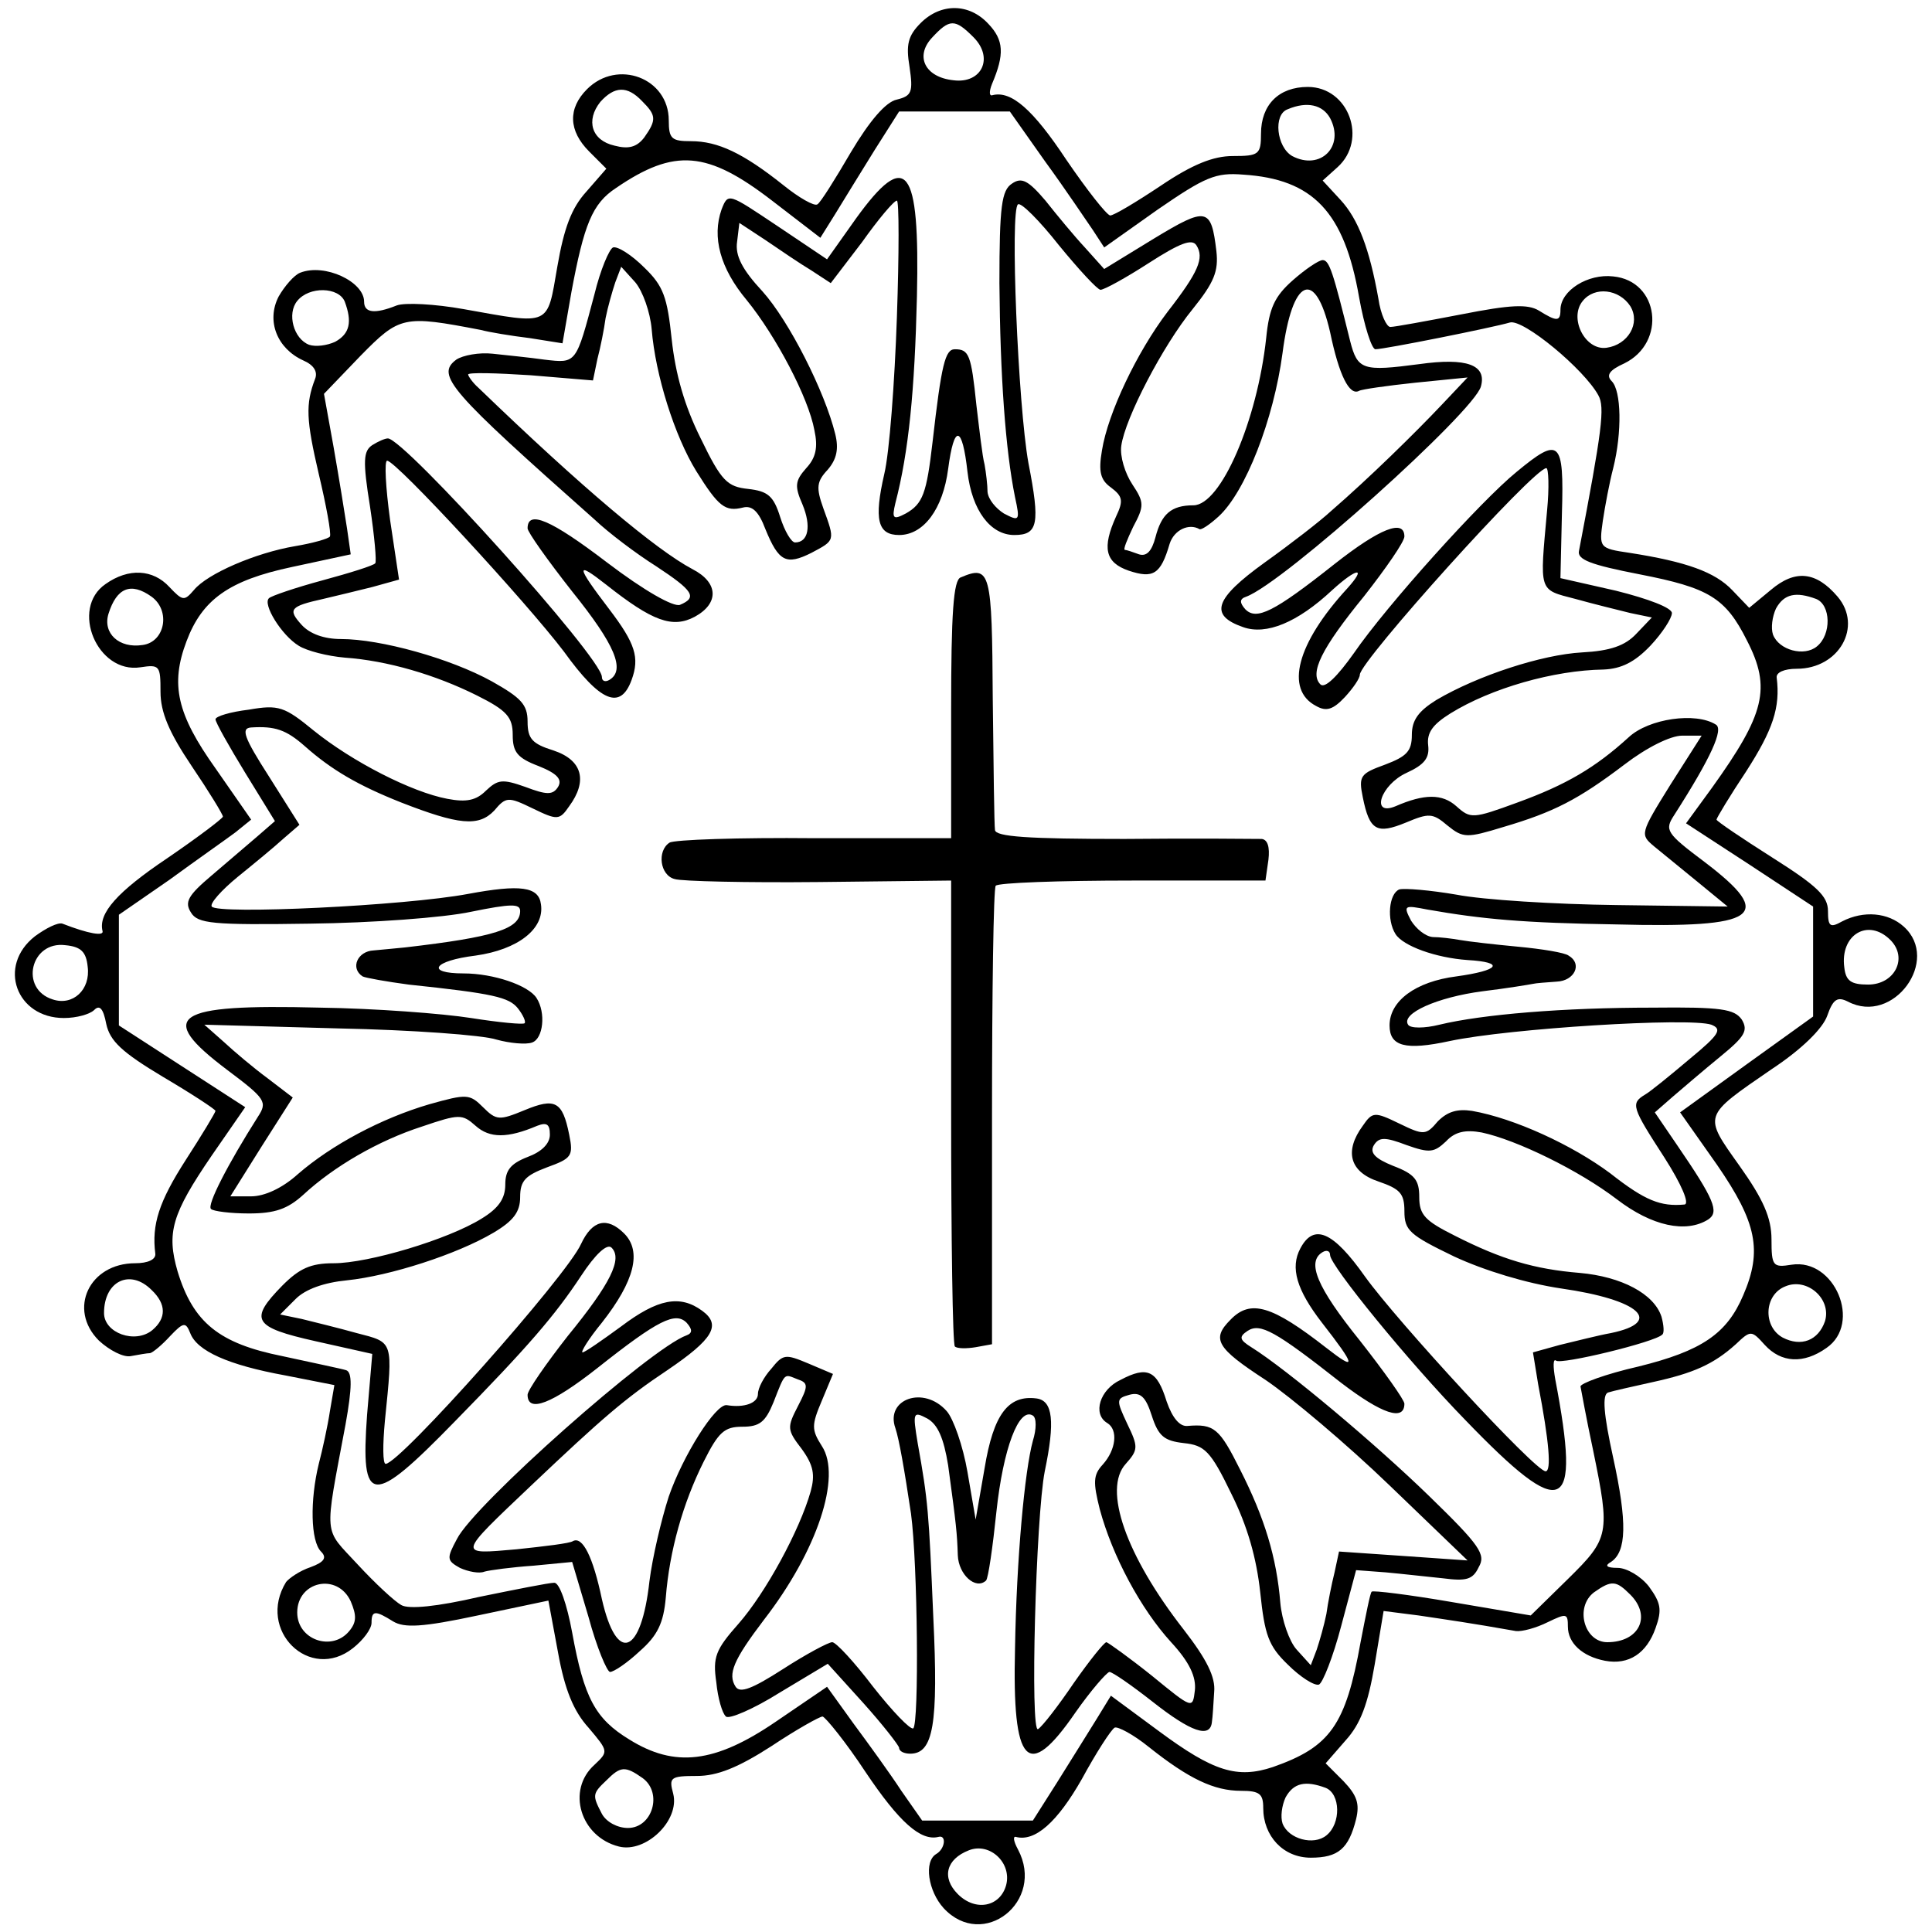
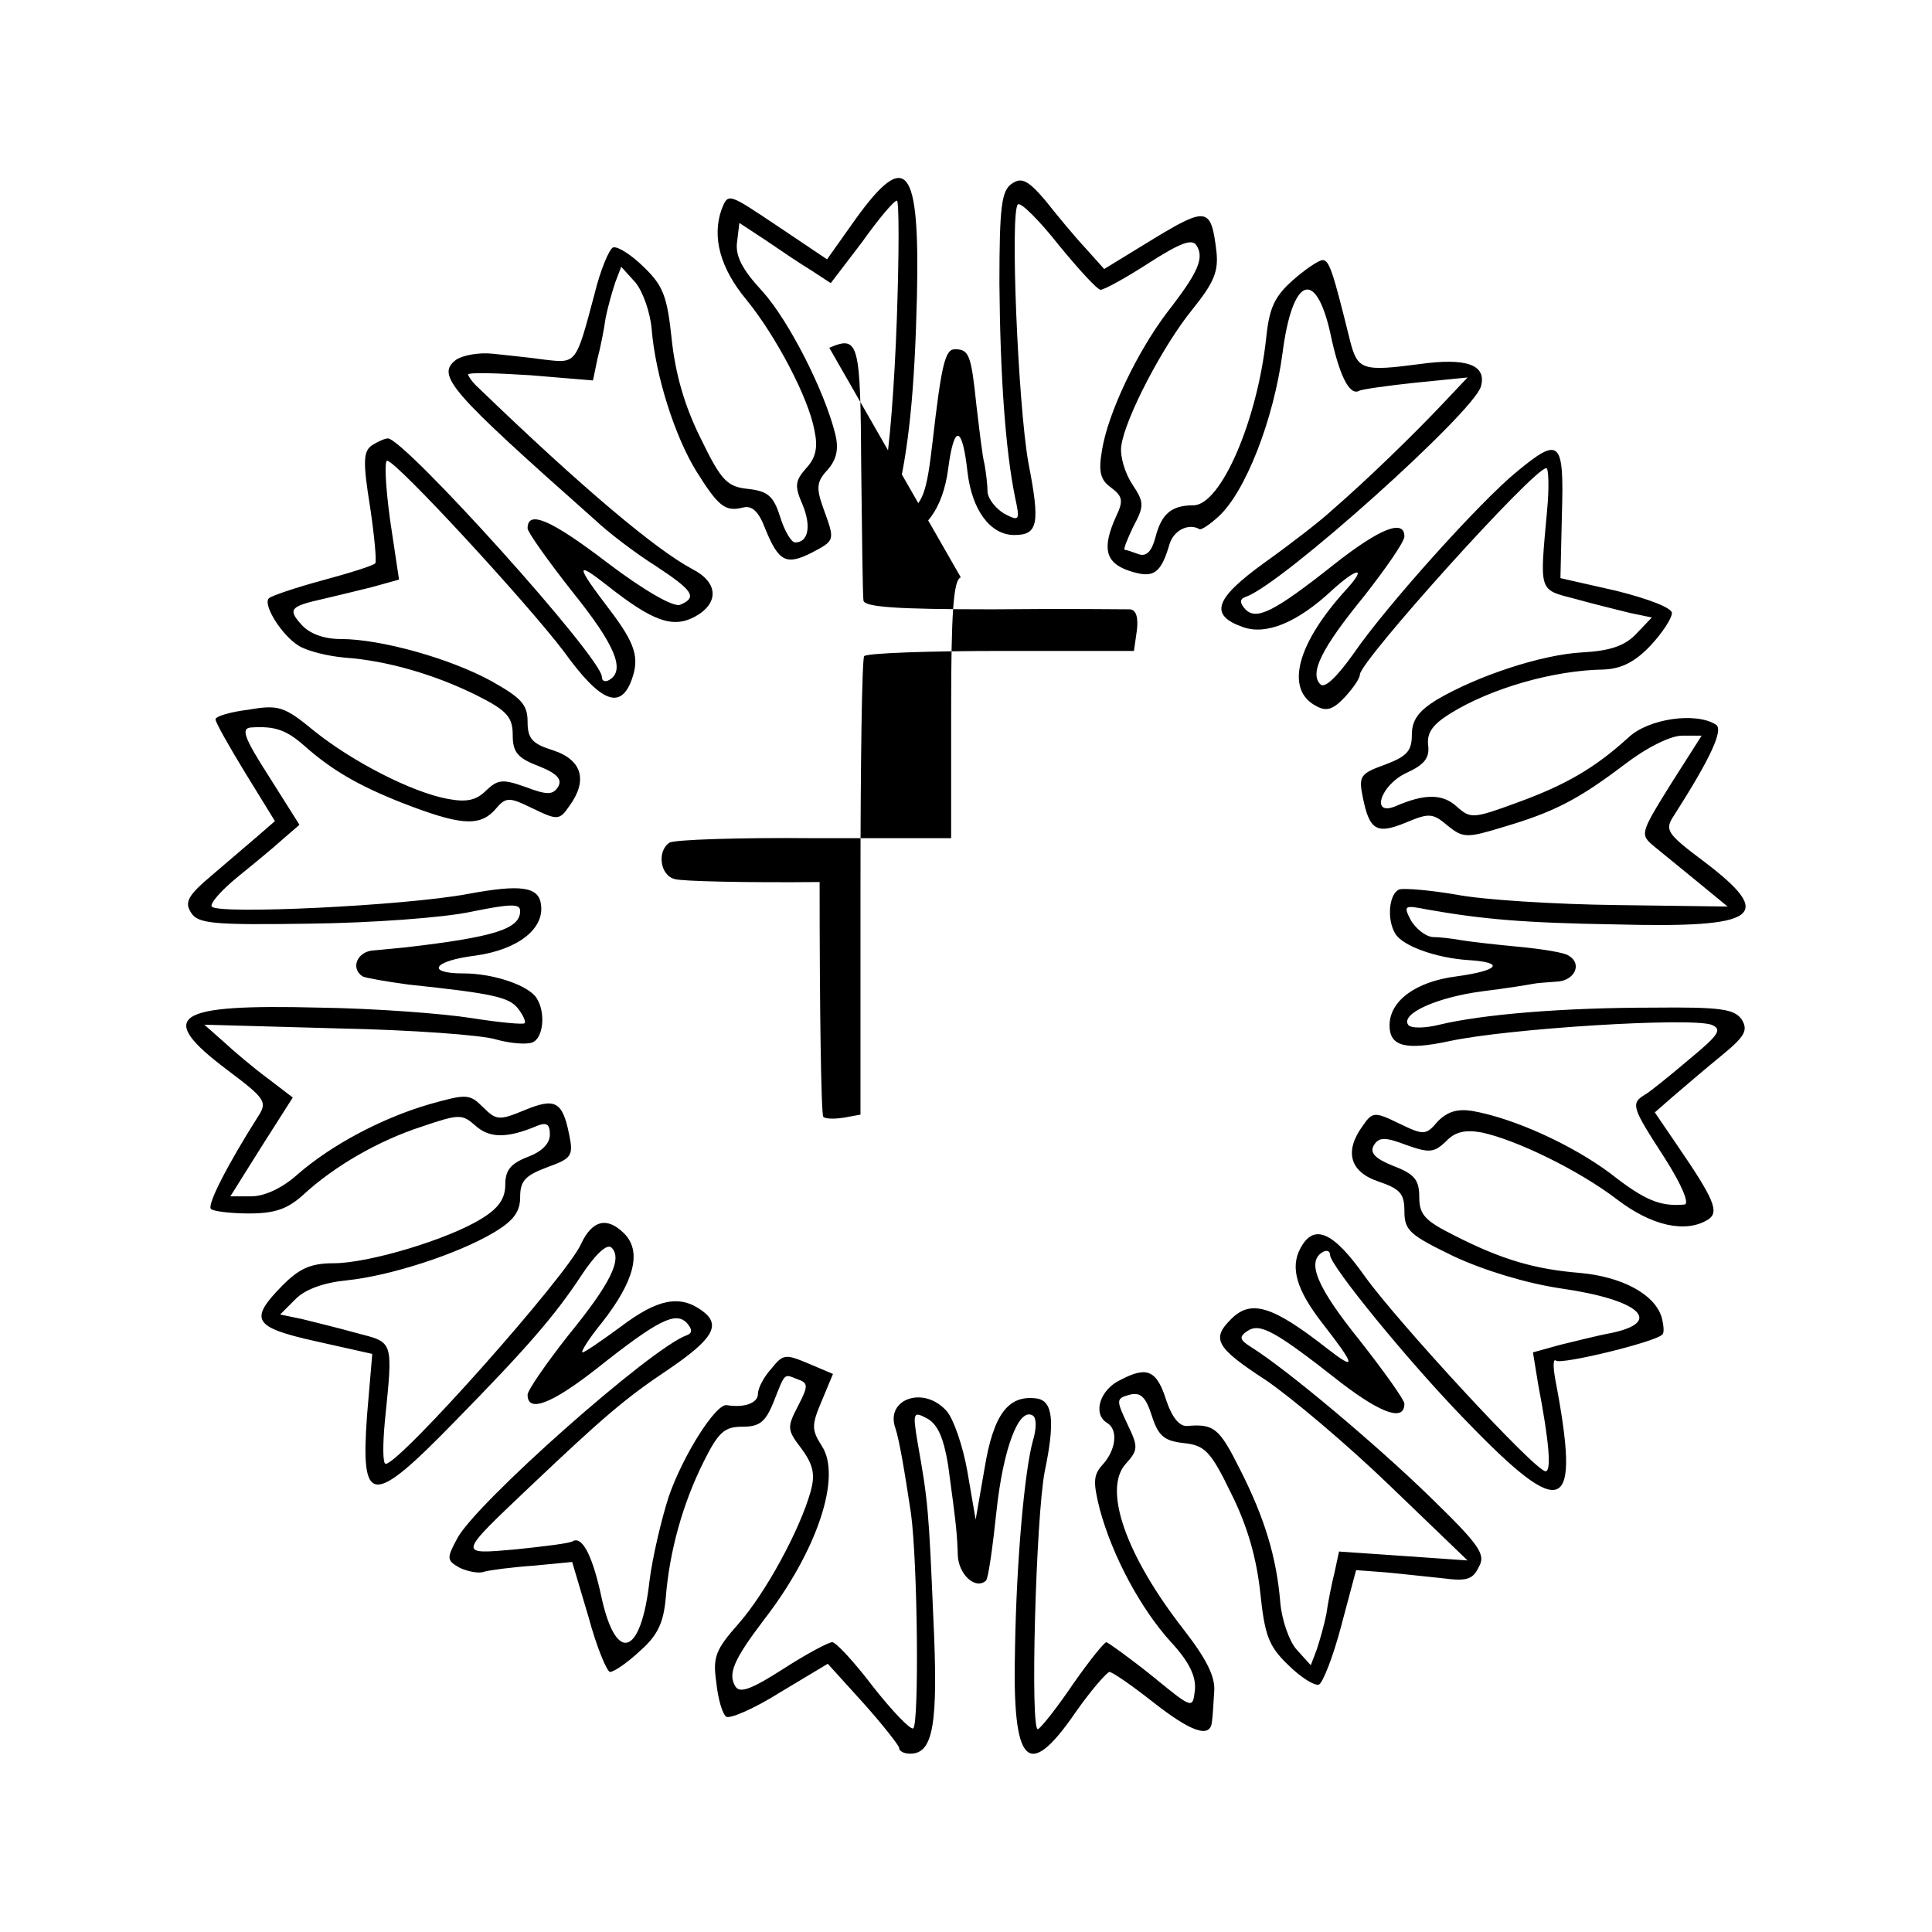
<svg xmlns="http://www.w3.org/2000/svg" version="1.0" width="260pt" height="260pt" viewBox="0 0 260 260" preserveAspectRatio="xMidYMid meet">
  <g transform="translate(0,260) scale(0.1,-0.1)" fill="#000000" stroke="none">
-     <path d="M1239 2569 c-17 -17 -20 -29 -15 -59 5 -34 3 -39 -17 -44 -15 -3 -37 -29 -62 -71 -21 -36 -41 -68 -45 -70 -4 -3 -25 9 -46 26 -54 43 -88 59 -124 59 -26 0 -30 3 -30 28 0 57 -69 83 -110 42 -26 -26 -25 -56 3 -84 l23 -23 -27 -31 c-20 -22 -30 -49 -39 -101 -14 -81 -8 -78 -126 -57 -39 7 -79 9 -90 5 -30 -12 -44 -10 -44 5 0 27 -53 52 -86 39 -8 -3 -21 -18 -29 -32 -17 -33 -2 -70 33 -86 14 -6 20 -15 16 -25 -13 -34 -12 -55 5 -128 10 -42 17 -80 15 -84 -2 -3 -23 -9 -47 -13 -53 -9 -118 -37 -136 -59 -13 -15 -15 -15 -33 4 -22 24 -55 26 -86 4 -48 -33 -11 -121 47 -112 26 4 27 2 27 -33 0 -27 11 -54 42 -100 23 -34 42 -65 42 -68 -1 -3 -34 -28 -75 -56 -67 -45 -93 -74 -87 -98 2 -7 -18 -4 -54 10 -6 2 -22 -6 -37 -17 -51 -40 -25 -110 39 -110 17 0 35 5 41 11 7 7 12 2 16 -19 5 -23 21 -38 76 -71 39 -23 71 -44 71 -46 0 -2 -18 -32 -40 -66 -36 -56 -46 -87 -41 -126 1 -8 -10 -13 -27 -13 -62 0 -91 -62 -49 -104 14 -13 33 -23 43 -21 11 2 22 4 26 4 4 1 16 11 27 23 18 19 21 19 27 4 9 -24 51 -43 128 -57 l66 -13 -6 -35 c-3 -20 -10 -52 -15 -71 -12 -49 -11 -104 3 -118 8 -8 5 -14 -14 -21 -15 -5 -29 -15 -33 -20 -40 -65 32 -135 90 -89 14 11 25 26 25 34 0 17 5 17 29 2 15 -9 39 -8 114 8 l95 20 13 -70 c9 -50 21 -79 41 -101 27 -32 27 -32 8 -50 -38 -34 -19 -97 33 -110 36 -9 82 35 73 71 -6 22 -4 24 32 24 27 0 55 11 100 40 33 22 65 40 69 40 4 -1 31 -34 58 -75 45 -67 74 -93 98 -87 11 3 9 -16 -3 -23 -17 -10 -11 -50 10 -73 53 -57 137 9 100 79 -6 11 -7 18 -3 17 26 -7 56 20 89 78 19 35 39 66 44 69 4 2 25 -9 46 -26 54 -43 88 -59 124 -59 25 0 30 -4 30 -23 0 -38 27 -67 64 -67 37 0 51 12 61 52 5 21 1 32 -17 51 l-24 24 27 31 c20 22 30 49 39 102 l12 72 47 -6 c40 -6 69 -10 131 -21 8 -1 27 4 43 12 25 12 27 12 27 -6 0 -22 19 -40 50 -46 32 -6 56 10 68 44 9 25 7 34 -9 56 -11 14 -30 25 -42 25 -15 0 -18 3 -9 8 21 14 22 53 3 140 -13 59 -15 85 -7 88 6 2 33 8 60 14 55 12 82 24 112 51 20 19 21 19 39 -1 22 -24 52 -26 83 -4 48 33 11 121 -47 112 -25 -4 -27 -2 -27 34 0 29 -11 54 -43 99 -49 69 -50 66 43 130 41 27 69 55 75 72 8 23 14 26 28 19 61 -32 125 56 75 101 -21 19 -54 22 -83 7 -16 -9 -19 -7 -19 14 0 20 -15 34 -75 72 -41 26 -75 49 -75 51 0 2 18 32 40 65 36 56 46 86 41 126 -1 7 10 12 27 12 57 0 89 57 55 97 -29 34 -57 37 -90 9 l-29 -24 -23 24 c-23 24 -61 38 -138 50 -41 6 -41 7 -36 43 3 20 9 52 14 71 12 48 11 104 -2 117 -8 8 -3 15 17 24 57 28 47 111 -15 117 -34 4 -71 -19 -71 -45 0 -16 -5 -16 -29 -1 -15 9 -38 8 -104 -5 -47 -9 -90 -17 -96 -17 -5 0 -13 17 -16 38 -12 67 -27 107 -51 133 l-24 26 20 18 c41 37 15 108 -40 108 -39 0 -63 -24 -63 -63 0 -28 -3 -30 -38 -30 -26 0 -54 -11 -97 -40 -33 -22 -63 -40 -68 -40 -5 1 -31 34 -59 75 -45 68 -74 93 -99 87 -5 -2 -5 5 -1 15 17 40 16 59 -5 81 -26 28 -64 28 -91 1z m71 -19 c28 -28 11 -63 -27 -58 -38 4 -52 32 -29 57 24 26 31 26 56 1z m-446 -86 c19 -19 20 -25 3 -49 -10 -13 -21 -16 -40 -11 -31 7 -39 34 -19 59 19 21 36 22 56 1z m926 -23 c20 -38 -13 -71 -51 -51 -21 12 -26 56 -6 63 26 11 47 6 57 -12z m-383 -59 c27 -37 55 -79 64 -92 l15 -23 72 51 c64 44 78 50 115 47 94 -6 136 -50 156 -165 7 -39 17 -70 22 -70 12 0 157 29 181 36 18 5 100 -63 119 -98 9 -16 5 -47 -26 -209 -3 -12 15 -19 82 -32 92 -18 115 -31 144 -89 33 -64 24 -99 -47 -198 l-35 -48 86 -56 85 -56 0 -74 0 -74 -89 -64 -90 -65 50 -71 c53 -77 61 -115 35 -175 -22 -52 -56 -75 -141 -96 -44 -10 -79 -23 -78 -27 1 -5 8 -44 17 -86 23 -112 22 -118 -34 -173 l-50 -49 -106 18 c-58 10 -107 16 -108 14 -2 -1 -8 -32 -15 -68 -20 -112 -41 -141 -118 -168 -48 -16 -80 -6 -153 48 l-65 48 -19 -31 c-11 -18 -35 -56 -53 -85 l-33 -52 -74 0 -75 0 -28 40 c-15 23 -44 63 -64 90 l-36 50 -69 -47 c-82 -56 -136 -62 -197 -24 -46 28 -61 56 -77 144 -7 38 -17 67 -24 67 -7 0 -52 -9 -101 -19 -56 -13 -95 -17 -105 -11 -9 5 -35 29 -59 55 -46 50 -45 33 -16 188 9 50 9 70 1 73 -6 2 -45 10 -86 19 -85 17 -120 45 -141 114 -15 52 -8 77 46 156 l45 65 -85 55 -85 55 0 75 0 74 68 47 c37 27 77 55 89 64 l21 17 -48 69 c-52 73 -61 113 -39 171 21 56 57 82 142 100 l79 17 -5 35 c-3 20 -11 69 -18 109 l-13 72 49 51 c53 54 58 55 162 35 11 -3 41 -8 66 -11 l44 -7 12 69 c17 91 28 119 60 140 79 54 123 50 210 -17 l65 -50 20 32 c11 18 35 57 53 86 l33 52 75 0 74 0 48 -68z m-943 -188 c10 -27 7 -43 -13 -54 -11 -5 -26 -7 -35 -4 -21 8 -30 42 -16 59 16 20 56 19 64 -1z m1730 -6 c14 -23 -3 -52 -32 -56 -29 -4 -51 40 -32 63 16 20 49 16 64 -7z m-1990 -391 c26 -19 18 -61 -12 -65 -32 -5 -54 16 -46 42 11 35 30 43 58 23z m2240 -3 c20 -8 21 -48 1 -64 -17 -14 -51 -5 -59 16 -3 9 -1 24 4 35 11 20 27 23 54 13z m100 -459 c24 -24 6 -60 -30 -60 -23 0 -30 5 -32 23 -6 44 32 67 62 37z m-2426 -36 c4 -31 -20 -53 -47 -44 -45 14 -30 79 17 73 21 -2 28 -9 30 -29z m86 -435 c20 -19 20 -38 1 -54 -23 -19 -65 -4 -65 23 0 43 35 60 64 31z m2252 -42 c-9 -26 -32 -35 -57 -22 -27 15 -25 58 4 69 29 12 62 -17 53 -47z m-1984 -377 c8 -19 8 -28 -2 -40 -23 -28 -70 -12 -70 25 0 42 54 54 72 15z m1722 9 c29 -29 12 -64 -31 -64 -31 0 -44 47 -18 67 24 17 30 16 49 -3z m-1329 -247 c27 -20 13 -67 -20 -67 -14 0 -29 8 -35 19 -13 25 -13 27 6 45 19 19 25 20 49 3z m919 -13 c20 -8 21 -48 1 -64 -17 -14 -51 -5 -59 16 -3 9 -1 24 4 35 11 20 27 23 54 13z m-430 -131 c-8 -29 -41 -36 -65 -12 -22 22 -16 47 15 59 28 11 58 -17 50 -47z" />
    <path d="M1152 2306 l-39 -55 -67 45 c-66 44 -66 45 -75 22 -13 -37 -2 -79 34 -122 39 -48 83 -131 91 -175 5 -23 2 -37 -11 -51 -15 -17 -16 -24 -5 -49 12 -29 8 -51 -10 -51 -5 0 -14 15 -20 34 -9 29 -17 35 -43 38 -28 3 -36 10 -64 68 -22 44 -34 87 -39 133 -6 57 -11 72 -37 97 -17 17 -36 29 -42 27 -5 -2 -17 -30 -25 -63 -25 -94 -24 -93 -67 -88 -21 3 -52 6 -70 8 -18 2 -40 -2 -49 -8 -28 -21 -9 -42 186 -215 19 -18 56 -46 83 -63 50 -33 56 -42 32 -52 -9 -3 -48 19 -98 57 -76 58 -107 71 -107 46 0 -5 27 -43 60 -85 58 -72 72 -106 50 -119 -5 -3 -10 -2 -10 4 0 26 -266 321 -288 321 -4 0 -13 -4 -21 -9 -12 -8 -13 -21 -3 -83 6 -40 9 -74 7 -76 -2 -3 -34 -13 -71 -23 -37 -10 -69 -21 -72 -24 -9 -8 17 -50 40 -64 11 -7 39 -14 62 -16 57 -4 122 -23 178 -51 40 -20 48 -29 48 -53 0 -23 6 -31 35 -42 25 -10 32 -18 26 -28 -7 -11 -15 -11 -44 0 -31 11 -37 10 -53 -5 -13 -13 -26 -16 -52 -11 -48 9 -128 50 -180 92 -39 32 -47 35 -87 28 -25 -3 -45 -9 -45 -13 0 -4 18 -36 40 -72 l40 -65 -23 -20 c-13 -11 -41 -35 -62 -53 -32 -27 -37 -36 -28 -50 9 -15 29 -17 160 -15 83 1 180 8 217 16 54 11 66 11 66 1 0 -24 -34 -35 -155 -49 -11 -1 -30 -3 -42 -4 -22 -1 -32 -24 -15 -35 4 -2 32 -7 62 -11 114 -12 135 -17 147 -32 7 -9 11 -18 9 -20 -2 -2 -34 1 -72 7 -38 6 -130 13 -204 14 -197 5 -221 -11 -124 -84 52 -39 54 -43 41 -63 -40 -63 -69 -119 -63 -124 3 -3 26 -6 51 -6 35 0 52 6 73 25 41 38 101 73 160 92 50 17 54 17 72 1 19 -17 43 -17 83 0 13 5 17 2 17 -12 0 -12 -11 -23 -30 -30 -23 -9 -30 -18 -30 -37 0 -19 -9 -32 -32 -46 -45 -28 -152 -60 -199 -60 -31 0 -46 -7 -69 -30 -45 -46 -40 -56 45 -75 l76 -17 -7 -82 c-9 -123 6 -124 118 -9 99 101 135 143 170 196 19 29 35 44 41 38 15 -15 -1 -48 -59 -119 -29 -37 -54 -73 -54 -79 0 -25 33 -12 94 36 82 65 105 76 120 61 8 -9 8 -14 0 -17 -48 -17 -286 -228 -309 -274 -14 -26 -14 -29 4 -39 11 -5 26 -8 33 -5 7 2 37 6 66 8 l52 5 22 -74 c11 -41 25 -74 29 -74 5 0 23 12 40 28 24 21 32 38 35 72 5 63 23 127 51 183 20 40 28 47 52 47 23 0 31 6 42 33 16 41 14 38 32 31 15 -5 15 -9 1 -36 -15 -29 -15 -32 5 -58 16 -22 18 -35 12 -57 -15 -53 -61 -137 -97 -178 -31 -35 -35 -45 -30 -79 2 -21 8 -42 13 -46 4 -4 37 10 72 32 l65 39 48 -53 c26 -29 47 -56 48 -60 0 -5 7 -8 15 -8 31 0 38 39 31 184 -6 142 -7 156 -21 234 -7 42 -6 43 13 33 14 -8 22 -26 28 -63 11 -81 12 -91 13 -121 1 -26 24 -47 38 -34 3 3 9 45 14 93 9 84 30 141 49 129 5 -3 5 -18 0 -34 -11 -40 -22 -159 -24 -279 -4 -158 17 -180 81 -87 21 30 42 54 46 55 4 0 30 -18 58 -40 52 -41 78 -50 80 -27 1 6 2 24 3 40 2 20 -10 44 -41 84 -78 100 -109 189 -78 223 17 19 17 23 2 54 -15 32 -15 34 3 39 15 4 22 -3 30 -28 9 -28 17 -34 43 -37 28 -3 36 -10 64 -68 22 -44 34 -87 39 -133 6 -57 11 -72 37 -97 17 -17 36 -29 42 -27 5 2 19 37 30 79 l20 75 40 -3 c22 -2 57 -6 77 -8 31 -4 40 -2 48 15 10 17 2 29 -67 96 -71 69 -191 170 -239 200 -16 10 -17 14 -5 22 17 11 37 0 126 -70 55 -42 85 -52 85 -28 0 5 -27 43 -60 85 -58 72 -72 106 -50 119 5 3 10 2 10 -4 0 -14 106 -144 182 -222 133 -138 156 -128 121 55 -3 17 -3 28 1 25 6 -6 134 25 143 35 3 2 2 13 -1 24 -10 31 -54 54 -110 59 -61 5 -105 18 -168 50 -40 20 -48 28 -48 52 0 23 -6 31 -35 42 -25 10 -32 18 -26 28 7 11 15 11 44 0 31 -11 37 -10 53 5 12 13 26 16 48 12 47 -10 131 -51 182 -90 47 -36 93 -46 123 -27 15 10 8 27 -42 100 l-30 44 24 21 c14 12 42 36 64 54 33 27 38 35 29 50 -10 14 -27 17 -120 16 -120 0 -229 -9 -287 -23 -20 -5 -39 -5 -42 0 -10 15 39 37 100 45 33 4 63 9 68 10 4 1 18 2 32 3 24 1 35 24 16 35 -5 4 -36 9 -68 12 -32 3 -67 7 -78 9 -11 2 -28 4 -37 4 -10 1 -22 11 -29 22 -11 21 -9 21 22 15 74 -13 129 -18 254 -20 192 -5 215 11 119 84 -52 39 -54 43 -41 63 50 78 67 116 56 122 -27 17 -90 8 -117 -17 -45 -41 -84 -64 -150 -88 -60 -22 -63 -22 -82 -5 -19 17 -43 17 -82 0 -34 -14 -20 29 15 45 24 11 31 20 29 37 -2 17 6 28 30 43 55 34 139 58 206 59 24 1 42 10 63 32 16 17 29 37 29 44 0 7 -31 19 -75 30 l-75 17 2 87 c3 99 -3 104 -61 56 -48 -39 -175 -180 -219 -244 -22 -31 -39 -48 -45 -42 -15 15 1 48 59 119 29 37 54 73 54 80 0 24 -33 11 -94 -37 -82 -65 -105 -76 -120 -61 -8 9 -8 14 1 17 50 18 307 249 316 283 8 29 -19 39 -83 30 -76 -10 -83 -8 -93 31 -23 93 -28 109 -37 109 -5 0 -23 -12 -40 -27 -25 -22 -32 -38 -36 -78 -12 -111 -61 -225 -98 -225 -30 0 -43 -12 -51 -43 -5 -19 -12 -26 -22 -23 -8 3 -17 6 -19 6 -3 0 3 14 11 31 15 28 15 33 -1 57 -10 15 -17 38 -15 52 5 37 56 135 96 184 29 36 35 51 32 78 -7 59 -13 60 -84 17 l-67 -41 -26 29 c-14 15 -38 44 -53 63 -23 27 -32 32 -45 23 -14 -9 -17 -30 -17 -134 1 -124 8 -224 21 -288 7 -32 6 -33 -15 -22 -11 7 -21 19 -22 29 0 9 -2 26 -4 37 -3 11 -7 47 -11 80 -7 68 -10 75 -29 75 -13 0 -18 -20 -30 -125 -8 -69 -13 -83 -36 -96 -17 -9 -19 -7 -14 14 18 69 26 152 29 278 4 176 -14 199 -82 105z m55 -133 c-3 -87 -10 -182 -17 -211 -14 -61 -9 -82 20 -82 33 0 59 35 66 89 8 61 19 59 26 -4 6 -52 31 -85 63 -85 32 0 35 15 19 97 -14 78 -25 341 -14 348 4 3 29 -22 55 -55 27 -33 52 -60 56 -60 5 0 34 16 65 36 42 27 58 33 64 24 11 -17 3 -36 -39 -90 -41 -54 -80 -136 -88 -186 -5 -29 -2 -40 12 -50 16 -12 17 -18 7 -39 -19 -42 -15 -62 17 -73 33 -11 43 -5 55 36 6 19 26 28 40 20 2 -2 14 6 26 17 36 33 74 130 86 220 13 101 44 115 64 28 12 -58 26 -86 39 -79 3 2 38 7 76 11 l70 7 -35 -37 c-35 -37 -97 -98 -149 -143 -14 -13 -54 -44 -89 -69 -68 -49 -75 -71 -29 -87 31 -11 73 6 120 50 33 30 47 32 20 2 -68 -74 -84 -136 -42 -158 14 -8 23 -5 39 12 11 12 20 25 20 30 0 18 234 278 251 278 3 0 4 -26 1 -57 -10 -111 -12 -106 38 -119 25 -7 58 -15 74 -19 l29 -6 -21 -22 c-15 -16 -35 -23 -73 -25 -54 -3 -140 -31 -196 -64 -24 -15 -33 -27 -33 -47 0 -22 -7 -29 -36 -40 -33 -12 -36 -15 -30 -44 9 -45 19 -50 58 -34 31 13 36 13 56 -4 21 -17 26 -17 75 -2 68 20 101 37 163 84 30 23 62 39 78 39 l26 0 -42 -66 c-41 -66 -41 -67 -22 -83 11 -9 38 -31 60 -49 l39 -32 -150 2 c-82 1 -179 7 -215 14 -35 6 -70 9 -77 7 -14 -6 -17 -41 -5 -60 10 -16 54 -32 97 -35 51 -3 43 -14 -15 -22 -55 -7 -90 -33 -90 -66 0 -28 21 -34 81 -21 80 17 322 32 352 22 15 -6 11 -13 -29 -46 -26 -22 -53 -44 -60 -48 -20 -12 -18 -17 26 -85 23 -36 34 -62 27 -63 -32 -3 -53 5 -100 42 -51 38 -129 74 -186 84 -20 3 -33 -1 -46 -14 -16 -19 -19 -19 -52 -3 -33 16 -36 16 -49 -3 -25 -34 -18 -62 21 -75 29 -10 35 -16 35 -40 0 -26 7 -32 67 -61 41 -19 97 -36 144 -43 105 -15 139 -45 67 -60 -17 -3 -48 -11 -69 -16 l-36 -10 7 -43 c15 -78 18 -117 10 -117 -14 0 -200 202 -243 262 -43 61 -69 72 -87 38 -14 -26 -5 -56 29 -100 46 -59 47 -66 6 -34 -73 57 -102 66 -129 38 -26 -26 -19 -38 47 -81 34 -23 110 -87 167 -142 l105 -101 -86 6 -87 6 -6 -28 c-4 -16 -9 -41 -11 -56 -3 -15 -9 -36 -13 -48 l-8 -21 -19 21 c-10 11 -20 40 -22 63 -5 61 -21 114 -54 179 -28 56 -35 62 -71 59 -10 -1 -20 10 -28 33 -13 42 -26 48 -62 29 -28 -13 -38 -46 -18 -58 15 -9 12 -36 -6 -56 -13 -14 -13 -24 -4 -60 17 -63 55 -134 96 -179 25 -27 34 -47 32 -65 -3 -25 -3 -25 -58 20 -30 24 -58 44 -61 45 -3 0 -23 -25 -44 -55 -21 -31 -42 -58 -48 -62 -11 -7 -3 286 9 347 14 67 11 95 -11 98 -38 5 -58 -21 -70 -94 l-12 -69 -11 64 c-6 35 -19 72 -28 82 -31 35 -83 16 -69 -23 5 -15 12 -55 21 -115 9 -67 11 -283 3 -289 -4 -2 -28 23 -54 56 -25 33 -50 60 -55 60 -5 0 -35 -16 -66 -36 -42 -27 -58 -33 -64 -24 -11 17 -3 36 38 90 72 93 105 193 78 234 -14 22 -14 28 0 61 l15 36 -33 14 c-31 13 -34 13 -50 -7 -10 -11 -18 -26 -18 -34 0 -12 -18 -19 -42 -15 -15 2 -59 -68 -78 -123 -10 -31 -22 -82 -26 -114 -11 -99 -44 -112 -64 -24 -12 57 -26 85 -39 78 -4 -3 -38 -7 -76 -11 -80 -7 -80 -9 20 86 95 90 126 117 183 155 62 42 73 61 47 80 -30 22 -60 16 -109 -21 -26 -19 -49 -35 -52 -35 -3 0 8 18 26 40 44 56 54 96 30 120 -23 23 -43 18 -58 -14 -19 -43 -244 -296 -263 -296 -4 0 -4 26 -1 58 11 109 12 105 -38 118 -25 7 -58 15 -74 19 l-29 6 21 21 c13 13 38 22 69 25 58 6 148 35 197 64 27 16 36 28 36 48 0 22 7 29 36 40 33 12 36 15 30 44 -9 45 -19 50 -60 33 -34 -14 -38 -14 -56 4 -18 18 -22 18 -72 4 -65 -19 -132 -55 -177 -94 -21 -19 -45 -30 -63 -30 l-28 0 42 67 42 66 -34 26 c-19 14 -45 36 -59 49 l-26 23 180 -5 c99 -2 195 -9 213 -15 18 -5 40 -7 48 -4 15 5 19 40 6 60 -11 17 -58 33 -98 33 -52 0 -41 17 16 24 57 8 93 36 88 69 -3 24 -28 27 -98 14 -85 -16 -338 -28 -345 -17 -3 4 13 22 35 40 21 17 49 40 61 51 l22 19 -41 65 c-34 53 -38 65 -24 66 32 2 47 -3 72 -25 36 -32 72 -53 130 -76 77 -30 104 -33 125 -11 16 19 19 19 52 3 33 -16 36 -16 49 3 25 34 18 62 -21 75 -29 9 -35 16 -35 39 0 23 -9 32 -48 54 -56 31 -150 57 -203 57 -23 0 -42 7 -53 19 -19 21 -16 25 29 35 17 4 46 11 66 16 l36 10 -12 80 c-6 44 -8 80 -4 80 12 0 188 -191 238 -257 49 -68 76 -79 91 -38 11 30 5 49 -30 95 -45 59 -46 66 -4 33 62 -49 89 -59 119 -43 33 18 32 46 -3 64 -49 26 -148 109 -288 244 -8 7 -14 16 -14 18 0 3 38 2 84 -1 l84 -7 6 29 c4 15 9 40 11 55 3 15 9 36 13 48 l8 21 19 -21 c10 -12 20 -40 22 -63 5 -62 31 -144 60 -191 30 -48 39 -55 63 -49 12 3 21 -5 30 -29 18 -44 28 -49 62 -32 32 17 32 16 16 60 -10 28 -9 36 6 52 12 14 15 28 10 48 -14 57 -62 152 -98 192 -27 29 -37 48 -34 67 l3 25 35 -23 c19 -13 47 -32 62 -41 l26 -17 42 55 c22 31 43 56 47 56 3 0 3 -71 0 -157z" />
-     <path d="M1293 1823 c-10 -3 -13 -49 -13 -178 l0 -173 -184 0 c-101 1 -189 -2 -195 -6 -17 -11 -13 -44 7 -49 9 -3 97 -5 195 -4 l177 2 0 -311 c0 -171 2 -313 5 -316 3 -3 16 -3 28 -1 l22 4 0 306 c0 167 2 308 5 311 3 4 86 7 184 7 l179 0 4 28 c2 17 -1 27 -9 28 -7 0 -91 1 -185 0 -130 0 -173 3 -174 12 -1 6 -2 86 -3 177 -1 171 -3 180 -43 163z" />
+     <path d="M1293 1823 c-10 -3 -13 -49 -13 -178 l0 -173 -184 0 c-101 1 -189 -2 -195 -6 -17 -11 -13 -44 7 -49 9 -3 97 -5 195 -4 c0 -171 2 -313 5 -316 3 -3 16 -3 28 -1 l22 4 0 306 c0 167 2 308 5 311 3 4 86 7 184 7 l179 0 4 28 c2 17 -1 27 -9 28 -7 0 -91 1 -185 0 -130 0 -173 3 -174 12 -1 6 -2 86 -3 177 -1 171 -3 180 -43 163z" />
  </g>
</svg>